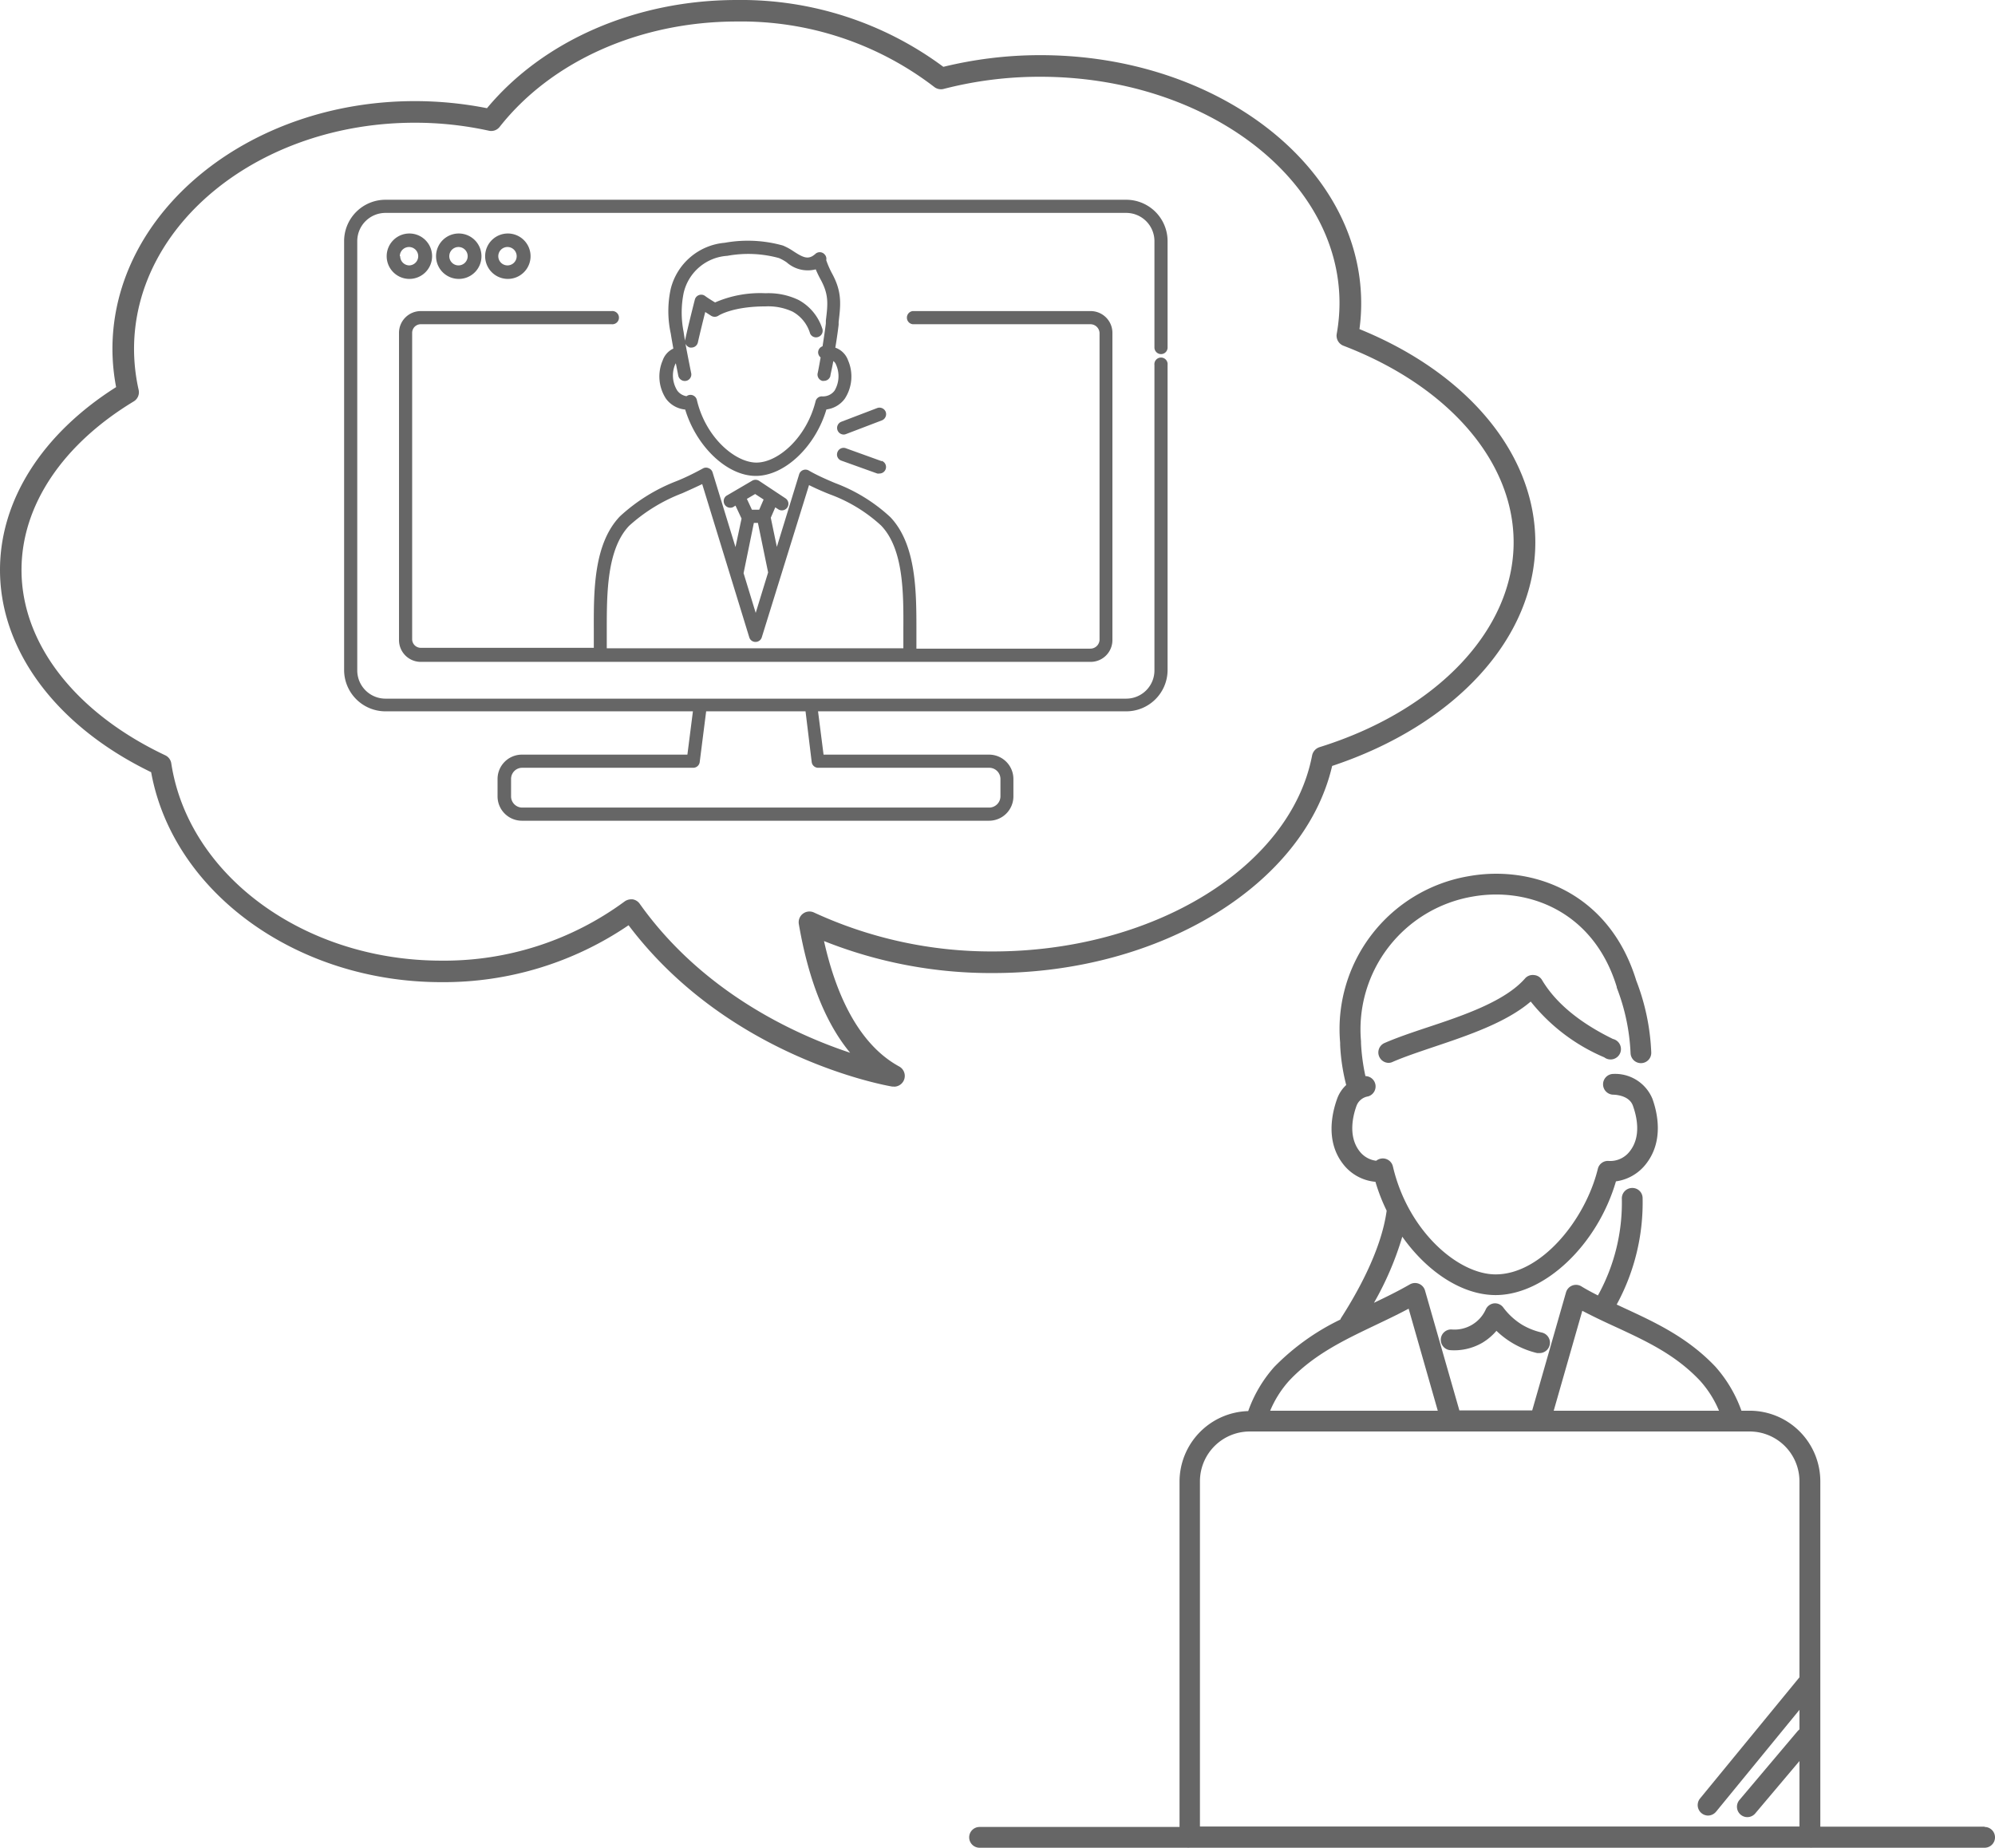
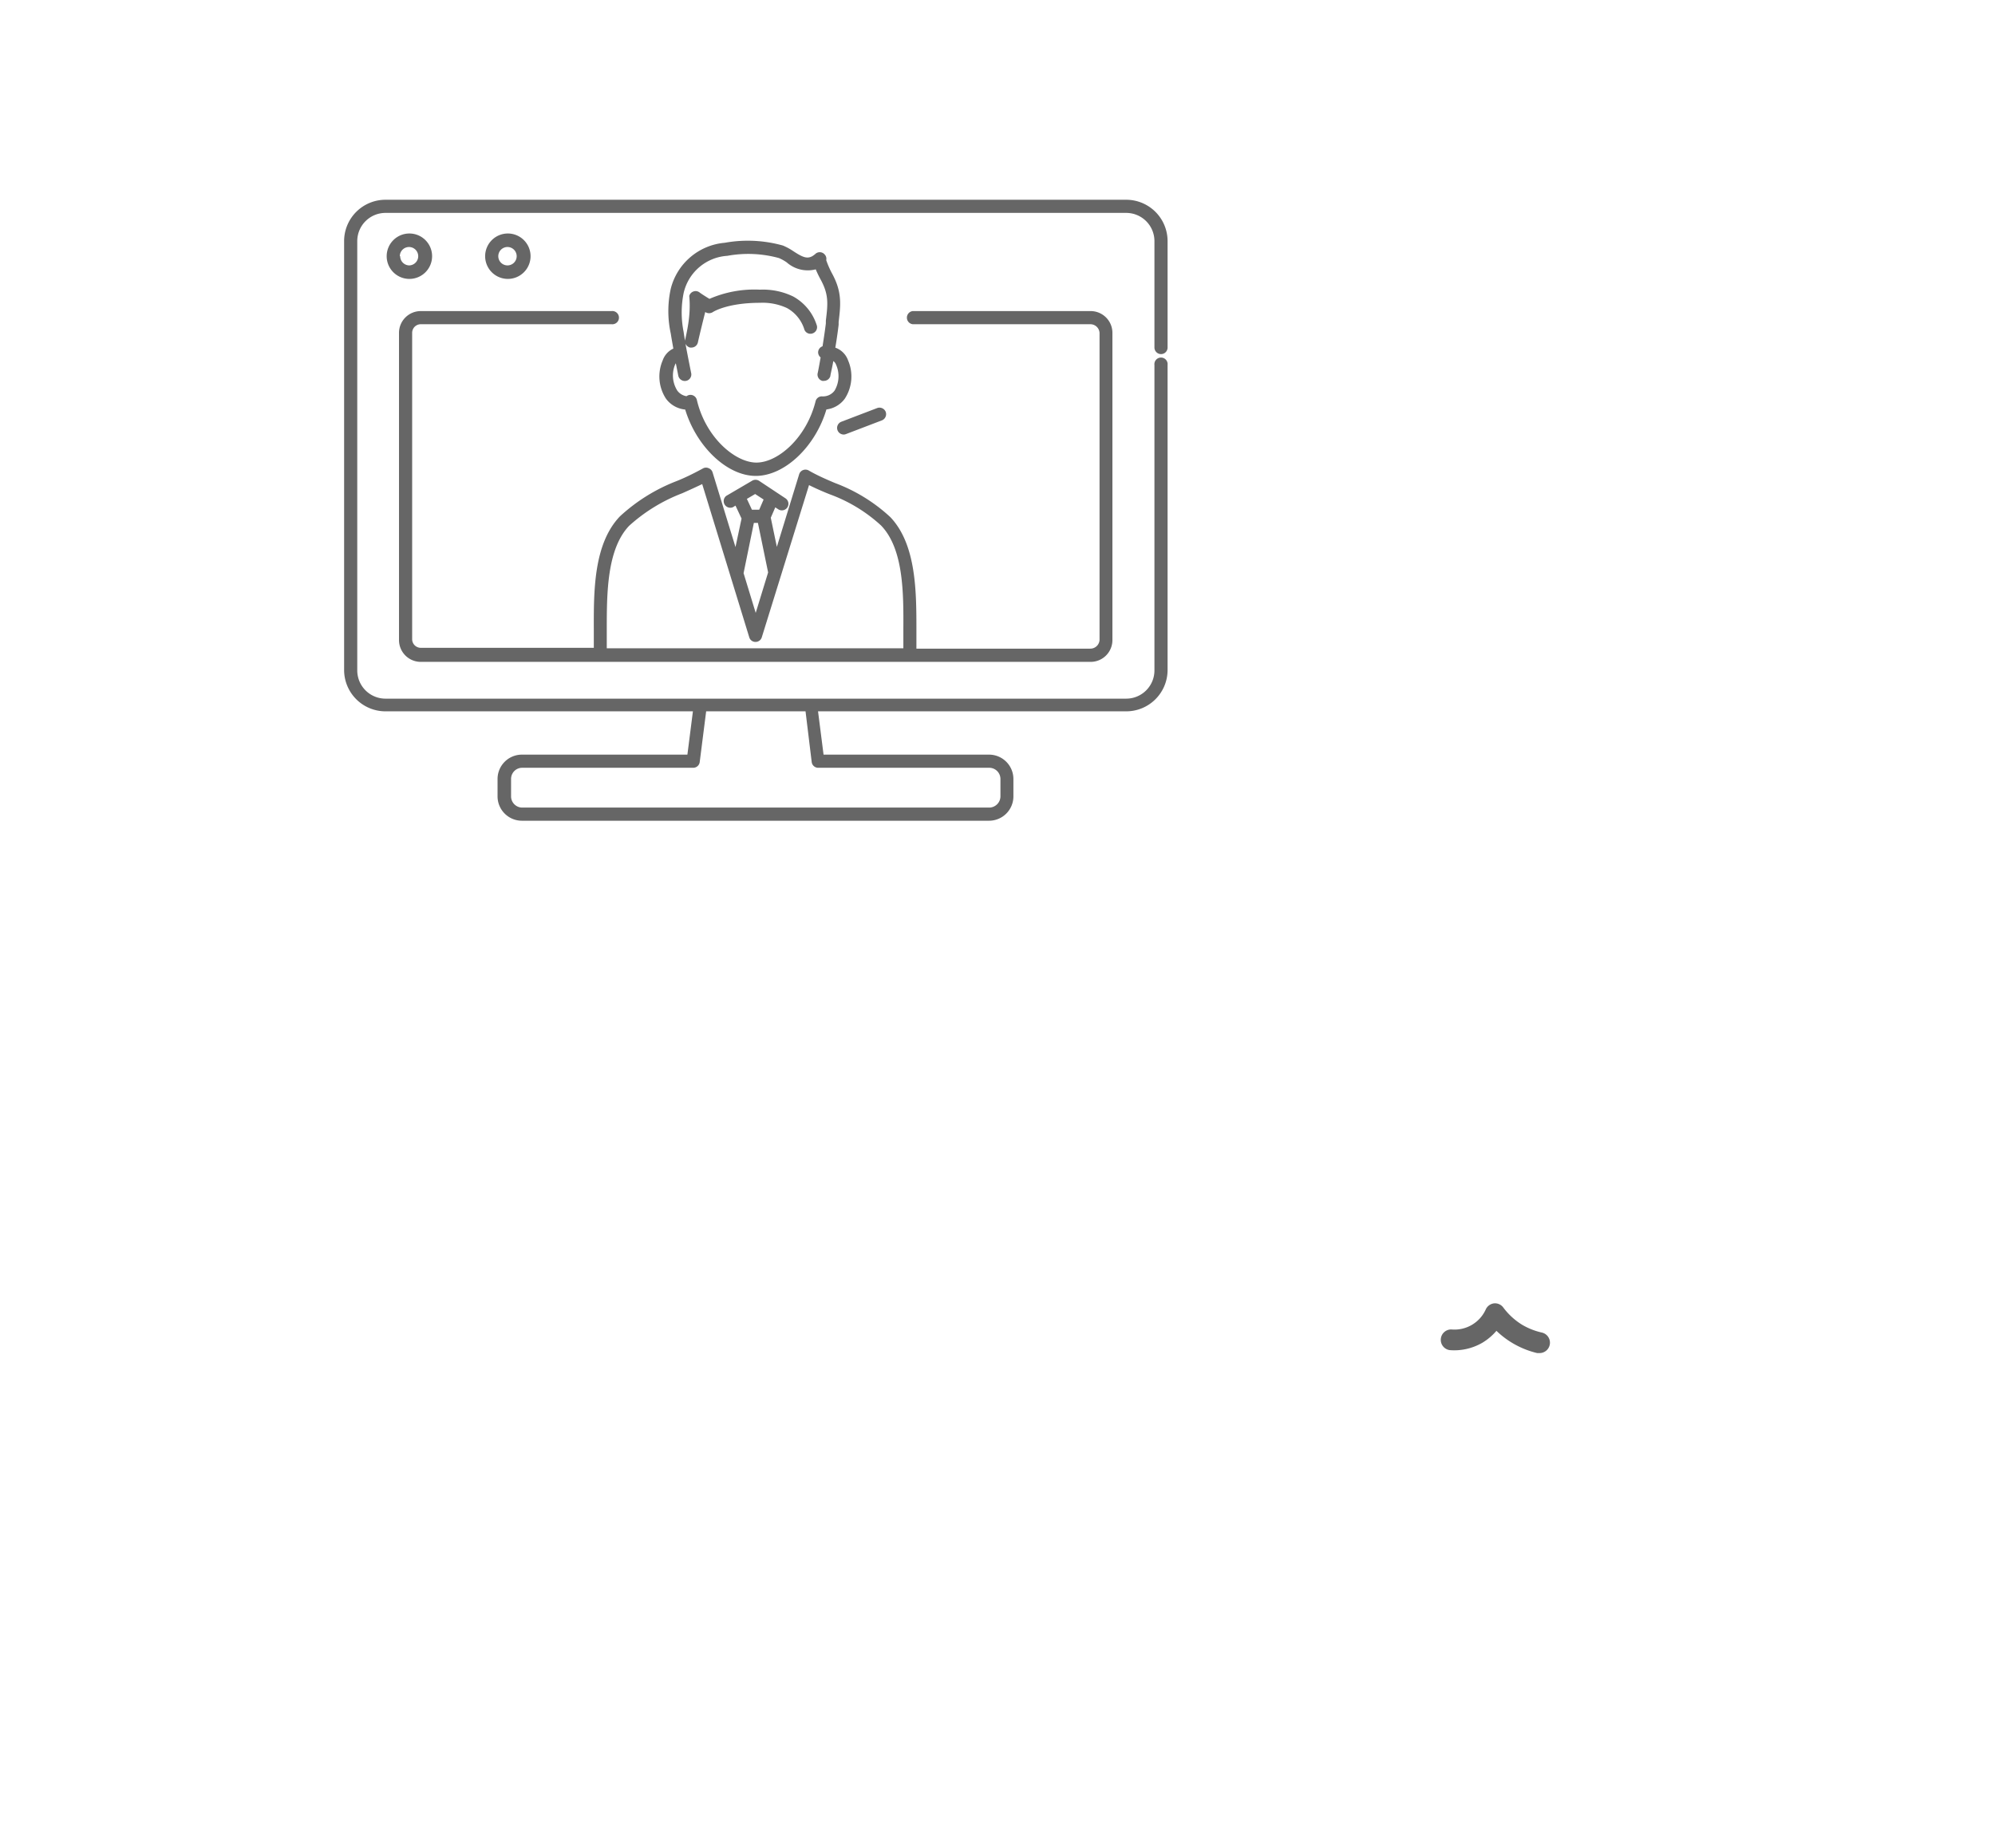
<svg xmlns="http://www.w3.org/2000/svg" viewBox="0 0 217 201">
  <g style="isolation:isolate">
-     <path d="M215.87,198.71H198V161.14a7.69,7.69,0,0,0-7.67-7.68h-.91a14.58,14.58,0,0,0-2.85-4.81c-3-3.15-6.45-4.76-9.82-6.32l-.9-.42a23.19,23.19,0,0,0,2.82-11.59,1.11,1.11,0,0,0-1.16-1.09,1.13,1.13,0,0,0-1.1,1.16,20.82,20.82,0,0,1-2.6,10.53c-.61-.31-1.22-.63-1.82-1a1.13,1.13,0,0,0-1.65.66l-3.68,12.85h-7.92L155,140.38a1.13,1.13,0,0,0-1.65-.66c-1.27.73-2.59,1.38-3.9,2a33.7,33.7,0,0,0,3.08-7.19c2.69,3.81,6.5,6.35,10.15,6.35,5.35,0,11.08-5.48,13.09-12.37a5,5,0,0,0,3.35-2c1.84-2.45,1.17-5.46.61-7a4.39,4.39,0,0,0-4.37-2.68,1.13,1.13,0,0,0,.08,2.25c.07,0,1.74,0,2.17,1.19s.92,3.31-.29,4.91a2.68,2.68,0,0,1-2.35,1.11,1.12,1.12,0,0,0-1.17.86c-1.36,5.54-6.15,11.48-11.12,11.48-4.08,0-9.54-4.72-11.17-11.74a1.13,1.13,0,0,0-1.27-.86,1.19,1.19,0,0,0-.55.24,2.7,2.7,0,0,1-1.85-1.09c-1.2-1.6-.7-3.77-.28-4.91a1.61,1.61,0,0,1,1.25-1,1.13,1.13,0,0,0,.77-1.4,1.12,1.12,0,0,0-1.06-.81,21.62,21.62,0,0,1-.48-3.58l0-.2a14.66,14.66,0,0,1,12.15-15.75c6-1.06,13.15,1.57,15.67,9.84a.19.19,0,0,0,0,.07,22.35,22.35,0,0,1,1.5,7.13,1.13,1.13,0,0,0,1.17,1.08,1.12,1.12,0,0,0,1.08-1.17,24.29,24.29,0,0,0-1.63-7.81c-2.93-9.56-11.25-12.6-18.21-11.36a16.88,16.88,0,0,0-14,18.13l0,.23a21.3,21.3,0,0,0,.66,4.36,3.75,3.75,0,0,0-1,1.53c-.56,1.57-1.23,4.58.61,7a5,5,0,0,0,3.57,2,19.83,19.83,0,0,0,1.22,3.14c-.61,4.49-3.42,9.28-5,11.74,0,0,0,.08-.07.12a25.57,25.57,0,0,0-7.15,5.13,14.46,14.46,0,0,0-2.84,4.81,7.69,7.69,0,0,0-7.47,7.67v37.57H106.55a1.13,1.13,0,1,0,0,2.26h22.58a1.09,1.09,0,0,0,.26,0h67.47a1.09,1.09,0,0,0,.26,0h18.75a1.13,1.13,0,0,0,0-2.26Zm-43.76-56.12c1.24.65,2.47,1.23,3.68,1.78,3.32,1.54,6.46,3,9.12,5.82a11.5,11.5,0,0,1,2.07,3.27H169Zm-31.89,7.61c2.71-2.88,6-4.43,9.43-6.07,1.17-.56,2.38-1.13,3.57-1.77l3.17,11.1H138.16A11.5,11.5,0,0,1,140.22,150.2Zm-9.7,10.94a5.42,5.42,0,0,1,5.42-5.42h54.38a5.42,5.42,0,0,1,5.41,5.42v21.32l-10.82,13.19a1.14,1.14,0,0,0,.87,1.85,1.16,1.16,0,0,0,.88-.42L195.73,186v2.12l-.18.17-6.35,7.52a1.13,1.13,0,0,0,.13,1.59,1.12,1.12,0,0,0,.73.27,1.13,1.13,0,0,0,.86-.4l4.81-5.7v7.12H130.52Z" fill="#666" />
    <path d="M165.58,144.12a7.38,7.38,0,0,1-2.06-1.88,1.12,1.12,0,0,0-1-.46,1.14,1.14,0,0,0-.91.66,3.73,3.73,0,0,1-3.73,2.18,1.13,1.13,0,0,0-.18,2.25,6.09,6.09,0,0,0,3.55-.81,6.21,6.21,0,0,0,1.52-1.29,9.59,9.59,0,0,0,4.43,2.42l.26,0a1.13,1.13,0,0,0,.26-2.23A7.41,7.41,0,0,1,165.58,144.12Z" fill="#666" />
-     <path d="M167.73,106.61a1.1,1.1,0,0,0-.86-.54,1.11,1.11,0,0,0-1,.38c-2.17,2.47-6.65,4-10.61,5.31-1.71.57-3.31,1.11-4.66,1.7a1.12,1.12,0,0,0-.58,1.48,1.13,1.13,0,0,0,1,.68,1,1,0,0,0,.45-.1c1.26-.55,2.82-1.07,4.47-1.63,3.72-1.25,7.87-2.64,10.56-4.94a20.41,20.41,0,0,0,8,6.07,1.13,1.13,0,1,0,.94-2C171.86,111.27,169.23,109.13,167.73,106.61Z" fill="#666" />
  </g>
  <path d="M126.29,38.52a.71.71,0,0,0,.71-.72V26.22a4.5,4.5,0,0,0-4.49-4.49H41.92a4.5,4.5,0,0,0-4.49,4.49V72.89a4.5,4.5,0,0,0,4.49,4.49H75.37l-.6,4.71h-18a2.65,2.65,0,0,0-2.65,2.65v1.89a2.65,2.65,0,0,0,2.65,2.65h50.81a2.65,2.65,0,0,0,2.65-2.65V84.74a2.65,2.65,0,0,0-2.65-2.65h-18l-.6-4.71h33.45A4.5,4.5,0,0,0,127,72.89V39.7a.72.72,0,1,0-1.43,0V72.89A3.07,3.07,0,0,1,122.51,76H41.92a3.07,3.07,0,0,1-3.06-3.06V26.22a3.07,3.07,0,0,1,3.06-3.06h80.59a3.07,3.07,0,0,1,3.06,3.06V37.8A.72.72,0,0,0,126.29,38.52Zm-38,44.37a.71.71,0,0,0,.71.63h18.59a1.22,1.22,0,0,1,1.23,1.22v1.89a1.23,1.23,0,0,1-1.23,1.22H56.81a1.22,1.22,0,0,1-1.22-1.22V84.74a1.21,1.21,0,0,1,1.22-1.22H75.4a.71.71,0,0,0,.71-.63l.7-5.51H87.62Z" fill="#666" />
  <path d="M47,27.87a2.47,2.47,0,1,0-2.47,2.47A2.47,2.47,0,0,0,47,27.87Zm-3.51,0a1,1,0,1,1,1,1A1,1,0,0,1,43.53,27.87Z" fill="#666" />
-   <path d="M52.37,27.87a2.47,2.47,0,1,0-2.46,2.47A2.46,2.46,0,0,0,52.37,27.87Zm-3.5,0a1,1,0,1,1,1,1A1,1,0,0,1,48.87,27.87Z" fill="#666" />
  <path d="M57.71,27.87a2.47,2.47,0,1,0-2.47,2.47A2.47,2.47,0,0,0,57.71,27.87Zm-3.51,0a1,1,0,1,1,1,1A1,1,0,0,1,54.2,27.87Z" fill="#666" />
  <path d="M45.77,72H118.6A2.37,2.37,0,0,0,121,69.62V36.21a2.37,2.37,0,0,0-2.37-2.37H99.28a.72.72,0,0,0,0,1.43H118.6a1,1,0,0,1,1,.94V69.62a1,1,0,0,1-1,.94H99.68c0-.64,0-1.32,0-2,0-4.16,0-9.33-2.84-12.31a18.19,18.19,0,0,0-6-3.7c-1-.42-2-.86-2.91-1.39a.72.72,0,0,0-1,.42l-2.43,7.91-.66-3.17.49-1.13.32.21a.71.71,0,0,0,.79-1.19L82.56,52.3a.72.72,0,0,0-.76,0L79,53.94a.72.72,0,0,0,.73,1.23L80,55l.66,1.41L80,59.51l-2.49-8.12a.7.7,0,0,0-.41-.45.69.69,0,0,0-.61,0c-.93.51-1.91,1-2.86,1.38a19.33,19.33,0,0,0-6.2,3.85c-2.87,3-2.85,8.14-2.84,12.3,0,.73,0,1.41,0,2H45.77a.94.94,0,0,1-.94-.94V36.21a.94.94,0,0,1,.94-.94H66.52a.72.72,0,1,0,0-1.43H45.77a2.37,2.37,0,0,0-2.37,2.37V69.62A2.37,2.37,0,0,0,45.77,72ZM82.14,53.74l.92.6-.48,1.11h-.79l-.55-1.18ZM82,56.88h.44l1.11,5.39-1.35,4.4-1.32-4.32ZM66,68.5c0-3.89,0-8.75,2.43-11.3a18.33,18.33,0,0,1,5.77-3.54c.72-.32,1.45-.65,2.18-1l5.12,16.67a.7.7,0,0,0,.68.5h0a.71.71,0,0,0,.68-.5L88,52.77c.76.38,1.52.71,2.25,1a16.7,16.7,0,0,1,5.58,3.39c2.47,2.55,2.45,7.41,2.43,11.3,0,.73,0,1.41,0,2.06H66C66,69.91,66,69.23,66,68.5Z" fill="#666" />
-   <path d="M72.08,39.21a4.42,4.42,0,0,0,.36,4.16,2.92,2.92,0,0,0,2.09,1.18c1.21,4,4.53,7.22,7.68,7.22s6.49-3.2,7.68-7.23a2.91,2.91,0,0,0,2-1.17,4.42,4.42,0,0,0,.36-4.16,2.27,2.27,0,0,0-1.39-1.39c.14-.84.27-1.73.36-2.49l0-.3c.22-1.88.39-3.24-.7-5.25a9.87,9.87,0,0,1-.65-1.48.68.68,0,0,0-.18-.63.7.7,0,0,0-1-.05c-.74.66-1.27.44-2.39-.29a6.35,6.35,0,0,0-1.14-.62,14.14,14.14,0,0,0-6.33-.3,6.64,6.64,0,0,0-5.87,5,11.37,11.37,0,0,0,0,4.87c.07.46.17,1,.28,1.64A2.22,2.22,0,0,0,72.08,39.21Zm1.34.48a1,1,0,0,1,.09-.17c.15.74.26,1.3.27,1.36a.73.73,0,0,0,.85.55.71.71,0,0,0,.55-.85s-.35-1.71-.62-3.19a.76.76,0,0,0,.5.42h.15a.72.72,0,0,0,.7-.56c.18-.82.53-2.24.8-3.31l.11.07.5.32a.74.74,0,0,0,.84,0s1.52-1,5.11-1a6.29,6.29,0,0,1,2.94.57,4,4,0,0,1,1.9,2.36.7.7,0,0,0,.93.38.71.71,0,0,0,.39-.93,5.44,5.44,0,0,0-2.55-3.07,7.54,7.54,0,0,0-3.61-.74,12.27,12.27,0,0,0-5.49,1l-.2-.12c-.3-.19-.63-.39-.88-.58a.7.7,0,0,0-.67-.1.71.71,0,0,0-.45.49C75.17,34.2,74.73,36,74.52,37a.43.43,0,0,0,0,.11c-.06-.35-.12-.69-.16-1a10.71,10.71,0,0,1,0-4.23,5.21,5.21,0,0,1,4.75-4.05,12.62,12.62,0,0,1,5.61.24,4.71,4.71,0,0,1,.85.47,3.46,3.46,0,0,0,3.16.76,11.6,11.6,0,0,0,.56,1.16c.87,1.62.76,2.61.54,4.41l0,.3c-.09.77-.23,1.66-.36,2.5a.7.7,0,0,0-.48.69.72.72,0,0,0,.27.52c-.15.88-.28,1.54-.31,1.67a.71.71,0,0,0,.49.88.63.63,0,0,0,.19,0,.72.72,0,0,0,.69-.52c0-.13.17-.77.32-1.63a.79.79,0,0,1,.3.39,3.09,3.09,0,0,1-.16,2.82,1.57,1.57,0,0,1-1.33.63.7.7,0,0,0-.74.54c-1,4-4.11,6.66-6.43,6.66s-5.53-2.74-6.48-6.81a.72.72,0,0,0-.8-.55.81.81,0,0,0-.33.14,1.55,1.55,0,0,1-1-.61A3.09,3.09,0,0,1,73.42,39.69Z" fill="#666" />
+   <path d="M72.08,39.21a4.42,4.42,0,0,0,.36,4.16,2.92,2.92,0,0,0,2.09,1.18c1.21,4,4.53,7.22,7.68,7.22s6.49-3.2,7.68-7.23a2.91,2.91,0,0,0,2-1.17,4.42,4.42,0,0,0,.36-4.16,2.27,2.27,0,0,0-1.39-1.39c.14-.84.27-1.73.36-2.49l0-.3c.22-1.88.39-3.24-.7-5.25a9.87,9.87,0,0,1-.65-1.48.68.68,0,0,0-.18-.63.7.7,0,0,0-1-.05c-.74.66-1.27.44-2.39-.29a6.35,6.35,0,0,0-1.14-.62,14.14,14.14,0,0,0-6.33-.3,6.64,6.64,0,0,0-5.87,5,11.37,11.37,0,0,0,0,4.87c.07.46.17,1,.28,1.64A2.22,2.22,0,0,0,72.08,39.21Zm1.34.48a1,1,0,0,1,.09-.17c.15.74.26,1.3.27,1.36a.73.73,0,0,0,.85.55.71.71,0,0,0,.55-.85s-.35-1.71-.62-3.19a.76.76,0,0,0,.5.42h.15a.72.72,0,0,0,.7-.56c.18-.82.53-2.24.8-3.31a.74.74,0,0,0,.84,0s1.52-1,5.11-1a6.29,6.29,0,0,1,2.94.57,4,4,0,0,1,1.9,2.36.7.7,0,0,0,.93.38.71.71,0,0,0,.39-.93,5.44,5.44,0,0,0-2.55-3.07,7.54,7.54,0,0,0-3.61-.74,12.27,12.27,0,0,0-5.49,1l-.2-.12c-.3-.19-.63-.39-.88-.58a.7.7,0,0,0-.67-.1.71.71,0,0,0-.45.49C75.17,34.2,74.73,36,74.52,37a.43.43,0,0,0,0,.11c-.06-.35-.12-.69-.16-1a10.71,10.71,0,0,1,0-4.23,5.21,5.21,0,0,1,4.75-4.05,12.62,12.62,0,0,1,5.61.24,4.71,4.71,0,0,1,.85.47,3.46,3.46,0,0,0,3.16.76,11.6,11.6,0,0,0,.56,1.16c.87,1.62.76,2.61.54,4.41l0,.3c-.09.77-.23,1.66-.36,2.5a.7.7,0,0,0-.48.69.72.72,0,0,0,.27.52c-.15.88-.28,1.54-.31,1.67a.71.71,0,0,0,.49.88.63.63,0,0,0,.19,0,.72.72,0,0,0,.69-.52c0-.13.17-.77.32-1.63a.79.79,0,0,1,.3.39,3.09,3.09,0,0,1-.16,2.82,1.57,1.57,0,0,1-1.33.63.7.7,0,0,0-.74.54c-1,4-4.11,6.66-6.43,6.66s-5.53-2.74-6.48-6.81a.72.72,0,0,0-.8-.55.81.81,0,0,0-.33.14,1.55,1.55,0,0,1-1-.61A3.09,3.09,0,0,1,73.42,39.69Z" fill="#666" />
  <path d="M96.34,44.8a.73.73,0,0,0-.93-.41l-3.9,1.49a.72.72,0,0,0,.26,1.39.74.74,0,0,0,.25-.05l3.9-1.49A.73.73,0,0,0,96.34,44.8Z" fill="#666" />
-   <path d="M95.91,50.17,92,48.76a.71.71,0,0,0-.91.43.7.7,0,0,0,.43.92l3.9,1.4a.67.67,0,0,0,.24,0,.71.71,0,0,0,.24-1.38Z" fill="#666" />
-   <path d="M97.24,118.2h-.19c-.74-.13-17.79-3.13-28.68-17.55A35.72,35.72,0,0,1,48,106.84c-15.75,0-29.19-9.78-31.56-22.84C6.12,79,0,70.76,0,62,0,54.41,4.59,47.2,12.63,42.11a22.41,22.41,0,0,1-.4-4.14C12.23,23.1,27,11,45.12,11a40.41,40.41,0,0,1,7.85.77C59.11,4.39,69.21,0,80.15,0a36.9,36.9,0,0,1,22.46,7.27A44.3,44.3,0,0,1,113.17,6c19.24,0,34.89,12.1,34.89,27a20.59,20.59,0,0,1-.19,2.8C159.7,40.61,167,49.44,167,59c0,10.36-8.65,19.85-22.1,24.32-3,12.89-18.64,22.53-36.88,22.53a49,49,0,0,1-18.39-3.48c1.15,5.18,3.48,11.08,8.17,13.64a1.17,1.17,0,0,1-.56,2.2ZM68.62,97.83l.18,0a1.16,1.16,0,0,1,.78.48c6.86,9.65,16.92,14.23,22.89,16.21-2.66-3.21-4.53-7.88-5.58-14a1.17,1.17,0,0,1,1.66-1.25A46,46,0,0,0,108,103.5c17.46,0,32.39-9.17,34.72-21.32a1.2,1.2,0,0,1,.8-.9c12.83-4,21.12-12.8,21.12-22.29,0-8.8-7.09-17-18.51-21.38a1.17,1.17,0,0,1-.73-1.3,19.37,19.37,0,0,0,.3-3.34c0-13.58-14.6-24.62-32.55-24.62a41.64,41.64,0,0,0-10.53,1.33,1.19,1.19,0,0,1-1-.22A34.43,34.43,0,0,0,80.15,2.34C69.64,2.34,60,6.63,54.35,13.8a1.16,1.16,0,0,1-1.17.42,37.47,37.47,0,0,0-8.06-.87c-16.84,0-30.54,11-30.54,24.62a20.42,20.42,0,0,0,.5,4.44,1.16,1.16,0,0,1-.54,1.26C6.79,48.36,2.34,55,2.34,62c0,8,5.85,15.53,15.63,20.16a1.16,1.16,0,0,1,.66.88C20.51,95.27,33.13,104.5,48,104.5a33.09,33.09,0,0,0,19.93-6.43A1.24,1.24,0,0,1,68.62,97.83Z" fill="#666" />
</svg>